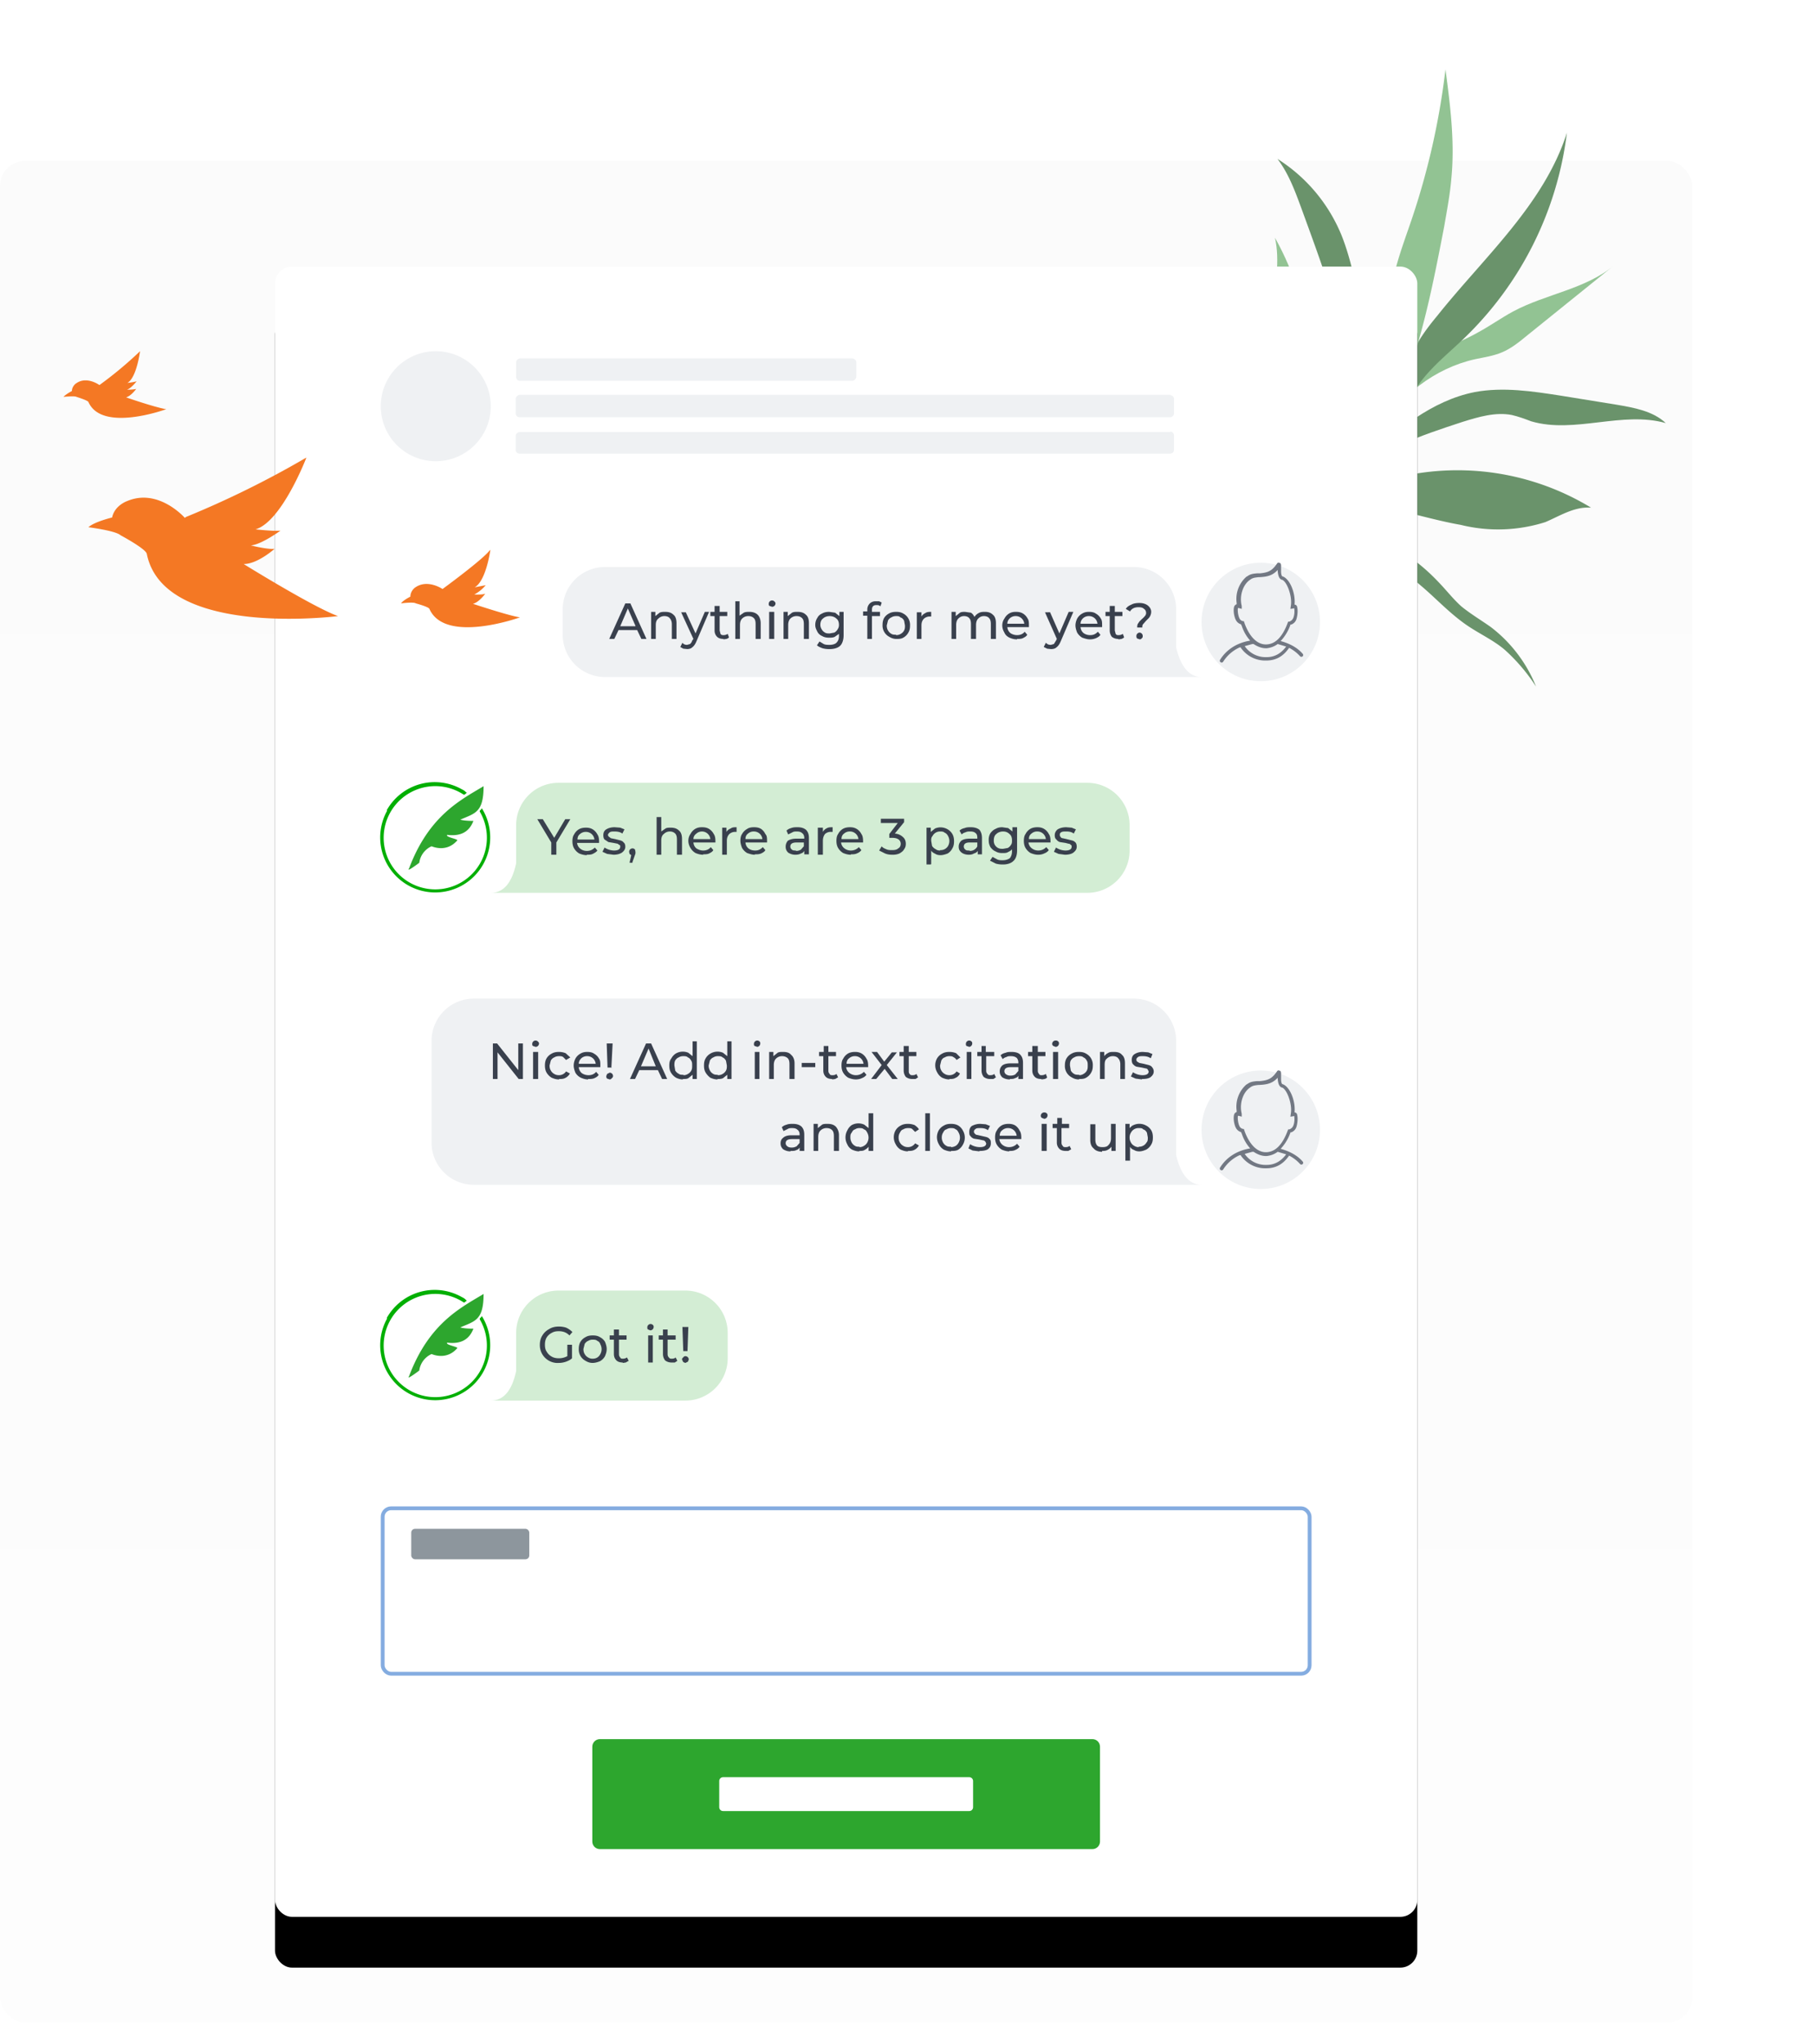
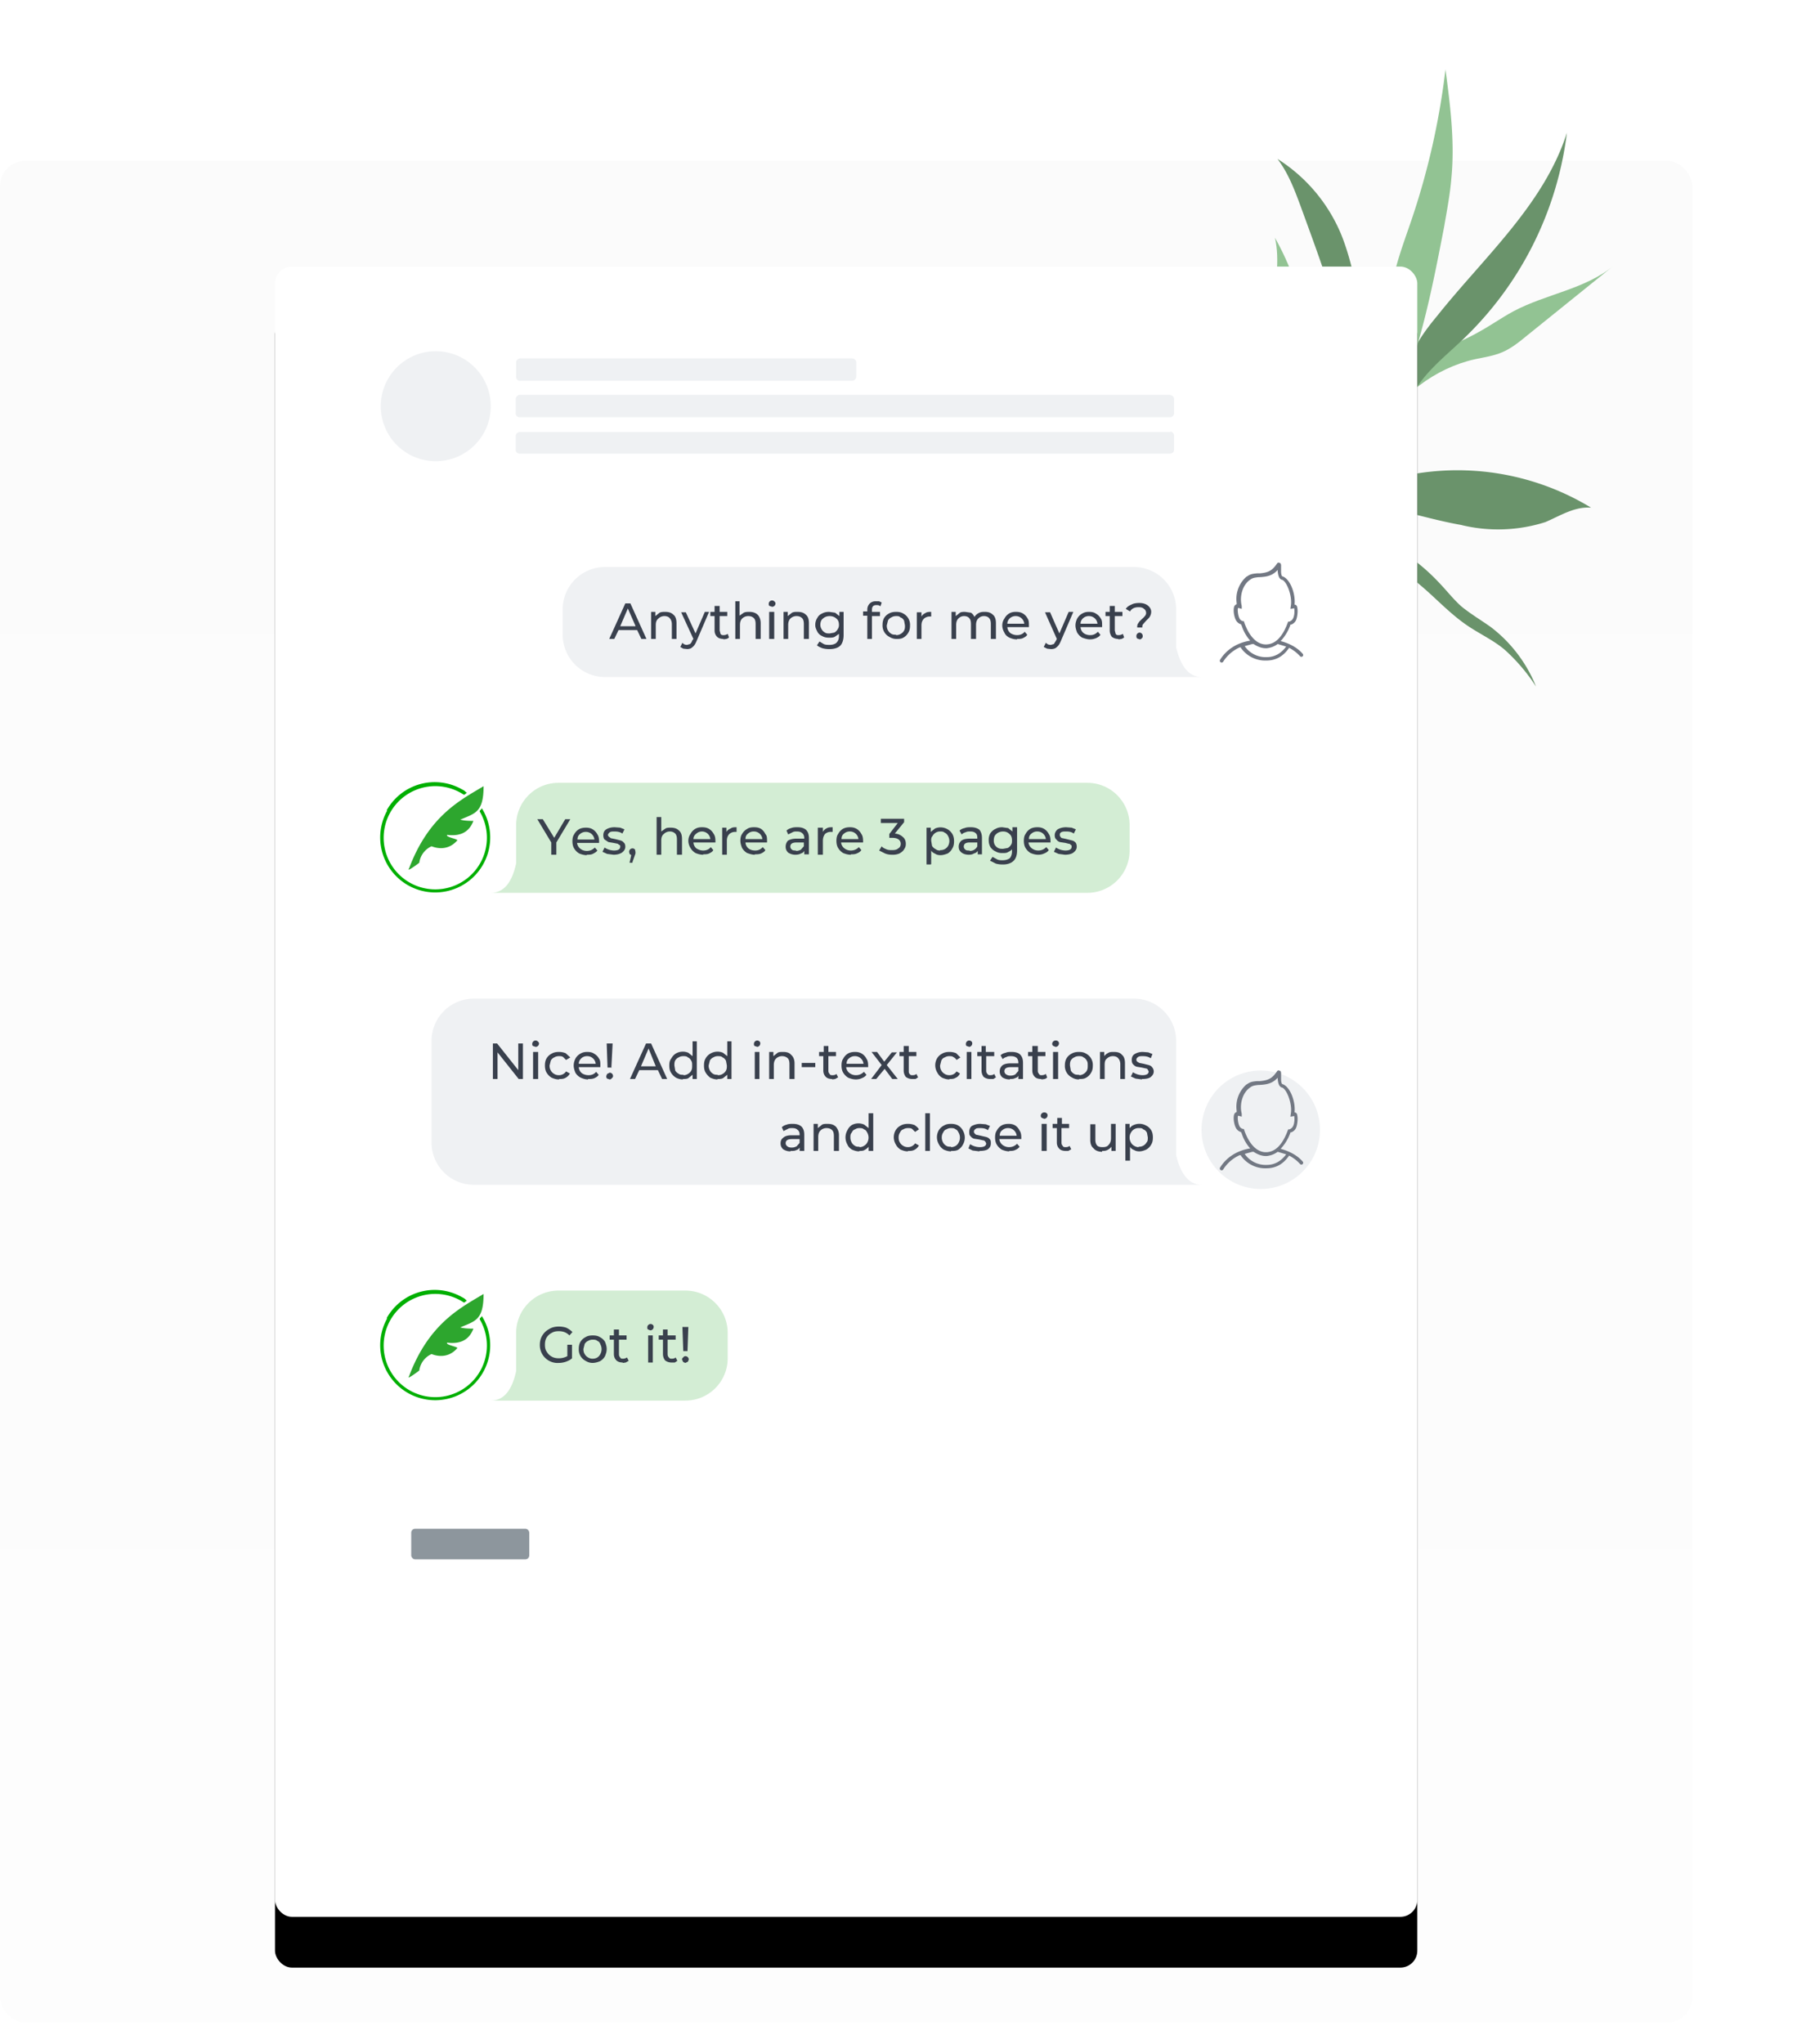
<svg xmlns="http://www.w3.org/2000/svg" xmlns:xlink="http://www.w3.org/1999/xlink" width="429px" height="483px" viewBox="0 0 429 483" version="1.1">
  <defs>
    <rect id="path-2" x="0" y="0" width="400" height="440" rx="6" />
    <rect id="path-4" x="0" y="0" width="270" height="390" rx="4" />
    <linearGradient x1="50%" y1="0%" x2="50%" y2="100%" id="linearGradient-1">
      <stop stop-color="#FBFBFB" offset="0%" />
      <stop stop-color="#FDFDFD" offset="100%" />
    </linearGradient>
    <filter x="-12.2%" y="-5.4%" width="124.4%" height="116.9%" filterUnits="objectBoundingBox" id="filter-5">
      <feOffset dx="0" dy="12" in="SourceAlpha" result="shadowOffsetOuter1" />
      <feGaussianBlur stdDeviation="9" in="shadowOffsetOuter1" result="shadowBlurOuter1" />
      <feColorMatrix values="0 0 0 0 0.647   0 0 0 0 0.659   0 0 0 0 0.695  0 0 0 0.116 0" type="matrix" in="shadowBlurOuter1" />
    </filter>
  </defs>
  <g id="Page-1" stroke="none" stroke-width="1" fill="none" fill-rule="evenodd">
    <g id="How-it-Works" transform="translate(-227 -932)">
      <g id="Widget-Desk" transform="translate(227 932)">
        <g id="Bg" transform="translate(0 38)">
          <mask id="mask-3" fill="white">
            <use xlink:href="#path-2" />
          </mask>
          <use fill="url(#linearGradient-1)" xlink:href="#path-2" />
        </g>
        <g id="Plant" transform="scale(-1 1) rotate(-35 -101.9 714.3)">
          <path d="M65.4 106.1c-2-3.2-5.5-5.3-9-7-6.2-3-12.9-5-19.1-7.9a36.9 36.9 0 01-16-12c-2-3.2-3.5-7-6.9-9a60.8 60.8 0 0150.2 33l.8 3" id="Fill-374" fill="#6A936B" />
          <path d="M67.2 115.8c-.2-5.1.8-10.3 3-15 2.2-4.3 5.4-8.2 8.7-11.9 9.6-11 20-21.7 33.3-28.1-4.2 3.8-6.4 9.2-9.5 13.9-9.6 14.1-28.6 21-35.5 36.6v4.5" id="Fill-375" fill="#92C393" />
          <path d="M65.8 111.4c-1.7-1.4-4-1.9-6.2-2.3a90.2 90.2 0 00-25-.5c-4 .5-7.8 1.2-11.8 1.2-3.6 0-7.2-.7-10.8-.4a43 43 0 00-11.2 2.9c5-3.3 11-5.2 17-5.4 2.8 0 5.6.2 8.3 0 2.6-.3 5.1-1.1 7.7-1.6a47 47 0 0131.4 4.4l.6 1.7" id="Fill-376" fill="#6A936B" />
-           <path d="M65.4 98.6C63.8 88.2 57.2 79.4 50.9 71c-2.4-3.1-5-6.4-8.6-8-1.5-.6-3-1-4.6-1.4-10.1-3.4-16.2-14.4-26.3-17.9 4.1-.6 8.2 1.3 12 3.1l12 5.8c6.1 3 12.4 6.1 17.2 11 7.2 7.5 9.9 18 12.4 28.1l.4 6.9" id="Fill-377" fill="#6A936B" />
          <path d="M65.5 95.1l3.6-12c.7-2.5 1.5-5 2.8-7.1a27 27 0 015.4-5.8l13-11.4c3-2.7 6.1-5.4 9.5-7.6a38.6 38.6 0 0122.6-6c-4.1 1.3-7.7 3.8-11.3 6.3-10 7-20.2 14-29.2 22.4-6.5 6.1-12.4 13-17.5 20.4l1.1.8" id="Fill-378" fill="#6A936B" />
          <path d="M65.8 84.5c1-9.9-2.3-20.2-8.8-27.3-1.5-1.6-3.1-3.1-4.3-5-1.2-1.9-1.9-4.2-2.5-6.4l-7.4-25.6c2.3 8.5 9.3 14.7 13.3 22.6 1.4 2.8 2.5 5.9 3.9 8.7 1.5 3.2 3.5 6 4.8 9.3 3 7.6 2 16.2 1 24.4v-.7" id="Fill-379" fill="#92C393" />
          <path d="M62 54.9a81.2 81.2 0 017.9-54c-5.3 17-.8 35.3.3 53.1.3 3.6.4 7.2-.3 10.7-1.5 7.8-6.9 15.4-5 23.2l-1-13.3c1.6-6.5-.6-13.2-1.9-19.7z" id="Fill-380" fill="#6A936B" />
          <path d="M66.3 75.8c3-14 8.8-27 14.6-40 1.7-3.6 3.3-7.2 5.3-10.6 4.2-7.4 10-13.8 15.8-20.1a174.5 174.5 0 00-13.9 34c-2 6.9-3.7 14-7.8 20-5 7-13.5 12.4-14.3 21l.3-4.3" id="Fill-381" fill="#92C393" />
        </g>
        <g id="Chat" transform="translate(65 63)">
          <g id="Bg">
            <use fill="black" fill-opacity="1" filter="url(#filter-5)" xlink:href="#path-4" />
            <use fill="#FFFFFF" fill-rule="evenodd" xlink:href="#path-4" />
          </g>
-           <path d="M193.2 348c1 0 1.8.8 1.8 1.8v22.4c0 1-.8 1.8-1.8 1.8H76.8c-1 0-1.8-.8-1.8-1.8v-22.4c0-1 .8-1.8 1.8-1.8h116.4zm-29.1 9h-58.2c-.5 0-.9.4-.9.9v6.2c0 .5.4.9.9.9h58.2c.5 0 .9-.4.9-.9v-6.2c0-.5-.4-.9-.9-.9z" id="Button" fill="#2DA62E" />
          <g id="Field" transform="translate(25 293)">
-             <rect id="Bg" stroke="#84ACE0" stroke-width="0.9" fill="#FFFFFF" x="0.45" y="0.45" width="219.1" height="39.1" rx="2" />
            <rect id="1" fill="#8D969D" x="7.2" y="5.3" width="27.9" height="7.2" rx="0.9" />
          </g>
          <g transform="translate(24 20)">
            <g id="5" transform="translate(0 221)">
              <g id="icon">
                <path d="M2.5 7.6A13 13 0 1025 7.2l-.2-.2v.2l-.4.4v.2a12.2 12.2 0 11-3.8-4h.2l.6-.5h-.2c-.3-.4-.7-.6-1.1-.8a13 13 0 00-17.7 5z" id="Combined-Shape" fill="#00AF01" fill-rule="nonzero" />
                <path d="M10.1 19.9c-2 1.5-2.9 2-2.4 1.3C12.4 8.7 20 5 25.3 1.8c0 6.2-2 6.4-5.5 7.9.6.2 1.7.3 3.1.3-1 2.6-3 3.7-6.2 3.3-.5.6 3 1 2.3 1.4-2.6 2.9-5.9 1.3-6 1.3a5 5 0 00-2.9 3.9z" id="Path-7" fill="#2DA62E" />
              </g>
              <g id="txt" transform="translate(27 1)">
                <path d="M0 26c3 0 5-2.3 6-7v.3V10A10 10 0 0116 0h30a10 10 0 0110 10v6a10 10 0 01-10 10z" id="Combined-Shape" fill="#27A82A" opacity="0.2" />
                <path d="M16 17.1c.7 0 1.2-.1 1.8-.3.5-.2 1-.4 1.4-.8v-3.2h-1.1v2.7c-.6.3-1.2.5-2 .5-.6 0-1.2-.1-1.7-.4a3 3 0 01-1.2-1.2c-.3-.4-.4-1-.4-1.6 0-.6.1-1.2.4-1.7a3 3 0 011.2-1.1c.5-.3 1-.4 1.7-.4 1 0 1.8.3 2.5 1l.7-.8c-.4-.4-.8-.7-1.4-1-.5-.2-1.2-.3-1.8-.3-.9 0-1.7.2-2.3.6a4 4 0 00-1.6 1.5c-.4.6-.6 1.4-.6 2.2a4.2 4.2 0 004.5 4.3zm8 0c.7 0 1.3-.2 1.8-.4a3 3 0 001.2-1.2c.2-.5.4-1 .4-1.7 0-.6-.2-1.2-.4-1.7a3 3 0 00-1.2-1.1c-.5-.3-1-.4-1.7-.4s-1.2.1-1.7.4a3 3 0 00-1.2 1.1c-.3.5-.4 1.1-.4 1.7a3 3 0 001.6 2.8c.5.3 1 .5 1.7.5zm0-1c-.3 0-.7-.1-1-.3a2 2 0 01-.8-.8c-.2-.3-.3-.7-.3-1.2l.3-1.2c.2-.3.5-.6.8-.7.3-.2.7-.3 1-.3.5 0 .9 0 1.2.3.3.1.6.4.7.8a2.4 2.4 0 010 2.3 2 2 0 01-.7.8c-.3.2-.7.3-1.1.3zm7.2 1l.7-.1.7-.4-.4-.8c-.3.2-.6.3-1 .3-.2 0-.5 0-.6-.3-.2-.2-.3-.4-.3-.8v-3.4h1.8v-1h-1.8V9.2h-1.2v1.4h-1v1h1V15c0 .6.2 1.1.6 1.5.3.3.8.5 1.5.5zm6.5-7.7a.8.8 0 00.8-.8c0-.2 0-.3-.2-.5a.8.8 0 00-.6-.2.8.8 0 00-.7.8c0 .2 0 .4.2.5l.5.2zm.6 7.6v-6.4h-1.1V17h1.1zm4.4 0h.8l.6-.4-.4-.8c-.2.2-.5.3-.9.3-.3 0-.5 0-.7-.3-.2-.2-.3-.4-.3-.8v-3.4h1.9v-1h-1.9V9.2h-1.1v1.4h-1v1h1V15c0 .6.2 1.1.5 1.5.4.3.9.5 1.5.5zm3.8-2.7l.2-5.7h-1.4l.2 5.7h1zm-.5 2.8l.6-.3.2-.5a.8.8 0 00-.8-.8c-.2 0-.4.1-.5.3-.2.1-.3.3-.3.5l.3.6.5.2z" id="Gotit!" fill="#39404D" fill-rule="nonzero" />
              </g>
            </g>
            <g id="4" transform="translate(13 153)">
              <g id="ava" transform="translate(182 16)">
                <circle id="Combined-Shape" fill="#EFF1F3" cx="14" cy="14.992" r="14" />
                <path d="M18.2 1c.1 0 .4 0 .5.2l.1.3V3c0 .8.2 1.2.3 1.2 1.7.5 3.1 3.8 2.9 6.5v.2c.3 0 .5.2.6.5v.1c.2.7.1 2-.2 2.9a2 2 0 01-1.2 1.2H21v.1a11 11 0 01-2.3 3.8c2.2.6 4 1.6 5.2 3a.4.4 0 01-.6.6 9 9 0 00-2.6-2c-1.3 1.9-3 3-5.4 3a7 7 0 01-6-3V21L9 21a9 9 0 00-3.9 3.4.4.4 0 01-.7-.5c1.5-2.4 4-4 7.1-4.5-.8-.9-1.5-2-2-3.5l-.2-.4h-.1a2 2 0 01-1.1-1l-.1-.2c-.4-1-.5-2.2-.3-2.9.1-.3.3-.5.6-.6v-.3a7 7 0 012.3-6.2l.2-.1c.7-.5 1.2-.6 2.3-.7h.7c2-.2 2.9-.6 4.1-2.4l.3-.2zm-5.9 19.2H12l-1.8.5a6 6 0 005.2 2.6c2 0 3.5-1 4.6-2.5l-2-.6c-.8.6-1.7.9-2.6 1h-.2c-1 0-2-.4-2.9-1zM18 2.6v.1c-1.2 1.3-2.4 1.6-4.3 1.7h-.2c-1 .1-1.5.2-2 .6-1.7 1.1-2.6 3.8-2 6.2v.7l-.7-.2h-.2c-.1.5 0 1.6.3 2.3.2.5.5.7.9.8h.2l.2.6c1.2 3.2 3 4.9 5 4.9 2.3 0 4-1.9 5.2-5.2l.1-.2h.3c.4-.2.7-.4.9-.9.3-.7.3-1.8.2-2.2 0-.1 0-.1-.2 0l-.7.1.1-.7C21.5 9 20.2 5.4 19 5h-.1c-.6-.3-.8-1-.9-2v-.3z" id="Combined-Shape" fill="#727883" fill-rule="nonzero" />
              </g>
              <g id="txt">
                <path d="M10 44A10 10 0 010 34V10A10 10 0 0110 0h156a10 10 0 0110 10v27c1.1 4.7 3.2 7 6 7H10z" id="Combined-Shape" fill="#EFF1F3" />
                <path d="M15.6 19v-6.3l5 6.3h1v-8.4h-1.1v6.3l-5-6.3h-1V19h1.1zm9-7.6a.8.8 0 00.8-.8c0-.2-.1-.3-.3-.5a.8.8 0 00-.5-.2.8.8 0 00-.8.8c0 .2 0 .4.2.5l.6.2zm.6 7.6v-6.4H24V19h1.2zm5 0c.5 0 1 0 1.5-.3.4-.2.8-.6 1-1l-.9-.5a2 2 0 01-1.7.9c-.4 0-.8-.1-1.1-.3a2 2 0 01-.8-.8c-.2-.3-.3-.7-.3-1.2l.3-1.2c.2-.3.5-.6.8-.7.3-.2.7-.3 1.1-.3.4 0 .7 0 1 .2l.7.7 1-.6-1.1-1c-.5-.2-1-.3-1.6-.3-.6 0-1.2.1-1.7.4a3 3 0 00-1.2 1.1c-.3.5-.4 1.1-.4 1.7 0 .6.1 1.2.4 1.7.3.5.7.9 1.2 1.2.5.2 1 .4 1.7.4zm6.8 0c.6 0 1 0 1.5-.2.4-.2.8-.4 1-.8l-.6-.7c-.4.5-1 .8-1.8.8-.6 0-1.2-.2-1.6-.5a2 2 0 01-.7-1.4h5.1v-.3c0-.7 0-1.3-.3-1.7a3 3 0 00-1.2-1.2c-.4-.3-1-.4-1.6-.4-.6 0-1.1.1-1.6.4a3 3 0 00-1.2 1.2c-.2.4-.4 1-.4 1.6 0 .6.2 1.2.4 1.7.3.5.7.9 1.3 1.2.5.2 1 .4 1.7.4zm1.9-3.6h-4.1c0-.6.3-1 .6-1.3a2 2 0 011.4-.5 2 2 0 012 1.8zm3.6 1l.3-5.8h-1.4l.2 5.7h1zm-.4 2.7c.2 0 .4-.1.5-.3.2-.1.3-.3.3-.5a.8.8 0 00-.8-.8l-.6.3-.2.5c0 .2 0 .4.2.6l.6.2zm6-.1l1-2.1h4.4l1 2.1h1.2l-3.8-8.4h-1.2L46.9 19h1.2zm5-3h-3.6l1.8-4.2L53 16zm6.3 3c.5 0 1 0 1.3-.2l1-.8v1h1v-8.9h-1v3.5l-1-.8a3.3 3.3 0 00-3 .2 3 3 0 00-1 1.1c-.4.5-.5 1-.5 1.7s.1 1.2.4 1.7c.3.5.7.9 1.2 1.2.4.2 1 .4 1.6.4zm.1-1c-.4 0-.8 0-1-.2a2 2 0 01-.9-.8l-.2-1.2c0-.4 0-.8.2-1.2.2-.3.5-.6.8-.7.3-.2.7-.3 1.1-.3.4 0 .8 0 1.1.3.3.1.6.4.8.8.2.3.2.7.2 1.1 0 .5 0 .8-.2 1.2a2 2 0 01-.8.8c-.3.2-.7.3-1 .3zm8.1 1c.5 0 .9 0 1.3-.2l1-.8v1h1v-8.9h-1v3.5l-1-.8a3.3 3.3 0 00-3 .2 3 3 0 00-1.1 1.1c-.3.5-.4 1-.4 1.7s.1 1.2.4 1.7c.3.5.7.9 1.1 1.2.5.2 1 .4 1.7.4zm0-1c-.3 0-.7 0-1-.2a2 2 0 01-.8-.8c-.2-.4-.3-.7-.3-1.2l.3-1.2c.2-.3.5-.6.8-.7.3-.2.7-.3 1-.3.5 0 .9 0 1.2.3.3.1.6.4.8.8l.2 1.1c0 .5 0 .8-.2 1.2a2 2 0 01-.8.8c-.3.2-.7.3-1.1.3zm9.4-6.6a.8.8 0 00.7-.8c0-.2 0-.3-.2-.5a.8.8 0 00-.5-.2.8.8 0 00-.8.8c0 .2 0 .4.2.5l.6.2zm.5 7.6v-6.4h-1.1V19h1.1zm3.4 0v-3.3c0-.7.2-1.2.5-1.5a2 2 0 011.5-.6c.5 0 1 .2 1.3.5.3.3.4.8.4 1.4V19h1.2v-3.7c0-.9-.3-1.6-.8-2-.4-.5-1-.7-1.9-.7-.5 0-1 0-1.3.2l-1 .8v-1h-1V19h1zm9.8-2.8v-1h-3.2v1h3.2zm4 2.9l.7-.1.7-.4-.4-.8c-.2.2-.5.3-.9.3-.3 0-.6 0-.7-.3-.2-.2-.3-.4-.3-.8v-3.4h1.8v-1h-1.8v-1.4h-1.1v1.4h-1.1v1h1V17c0 .6.2 1.1.6 1.5.3.3.8.5 1.5.5zm5.6 0c.5 0 1-.1 1.4-.3.5-.2.8-.4 1.1-.8l-.6-.7c-.5.5-1.1.8-1.9.8-.6 0-1.1-.2-1.5-.5a2 2 0 01-.8-1.4h5.2v-.3c0-.7-.1-1.3-.4-1.7a3 3 0 00-1.1-1.2c-.5-.3-1-.4-1.6-.4-.6 0-1.2.1-1.7.4a3 3 0 00-1.1 1.2c-.3.4-.4 1-.4 1.6 0 .6.1 1.2.4 1.7.3.5.7.9 1.2 1.2.5.2 1.1.4 1.8.4zm1.8-3.7h-4c0-.6.2-1 .6-1.3a2 2 0 011.4-.5 2 2 0 012 1.8zm3 3.6l2-2.4 1.8 2.4h1.3l-2.6-3.3 2.4-3h-1.2l-1.8 2.2-1.7-2.3H104l2.4 3.1-2.5 3.3h1.3zm8.5 0h.8l.6-.4-.4-.8c-.2.2-.5.3-.9.3-.3 0-.5 0-.7-.3-.2-.2-.2-.4-.2-.8v-3.4h1.8v-1h-1.8v-1.4h-1.2v1.4h-1v1h1V17c0 .6.2 1.1.5 1.5.4.3.9.5 1.5.5zm8.8 0c.6 0 1 0 1.5-.3.5-.2.8-.6 1-1l-.8-.5a2 2 0 01-1.7.9c-.4 0-.8-.1-1.1-.3a2 2 0 01-.8-.8c-.2-.3-.3-.7-.3-1.2l.3-1.2c.2-.3.4-.6.8-.7.3-.2.7-.3 1-.3.4 0 .8 0 1 .2.4.2.6.4.8.7l.9-.6-1-1c-.5-.2-1-.3-1.6-.3-.6 0-1.2.1-1.7.4a3 3 0 00-1.2 1.1 3.3 3.3 0 000 3.3c.3.6.7 1 1.2 1.3.5.2 1 .4 1.7.4zm4.7-7.6a.8.8 0 00.7-.8c0-.2 0-.3-.2-.5a.8.8 0 00-.5-.2.8.8 0 00-.8.8c0 .2 0 .4.2.5l.6.2zm.5 7.6v-6.4h-1.1V19h1.1zm4.4 0h.8l.6-.4-.4-.8c-.2.2-.5.3-.9.3-.3 0-.5 0-.7-.3-.2-.2-.3-.4-.3-.8v-3.4h1.9v-1H131v-1.4H130v1.4h-1v1h1V17c0 .6.2 1.1.5 1.5.4.3.9.5 1.5.5zm4.7 0c.4 0 .9 0 1.2-.2.4-.1.7-.3.8-.6v.8h1.1v-3.8c0-.9-.2-1.5-.7-2-.4-.4-1.1-.6-2-.6-.5 0-1 0-1.4.2-.5.1-.9.3-1.2.6l.5.9c.2-.2.5-.4.9-.5.3-.2.7-.2 1-.2.6 0 1 .1 1.4.4.2.2.4.6.4 1.1v.2h-1.8c-1 0-1.6.2-2 .5-.4.4-.6.8-.6 1.4 0 .6.2 1 .6 1.4.5.3 1 .5 1.8.5zm.1-.8c-.4 0-.7-.1-1-.3a.9.9 0 01-.4-.7c0-.7.5-1 1.5-1h1.8v.9l-.7.8c-.3.2-.7.3-1.2.3zm7.4.9l.7-.1c.3-.1.5-.2.6-.4l-.3-.8c-.3.2-.6.3-1 .3-.2 0-.5 0-.6-.3-.2-.2-.3-.4-.3-.8v-3.4h1.8v-1h-1.8v-1.4H142v1.4h-1v1h1V17c0 .6.2 1.1.6 1.5.3.3.8.5 1.5.5zm3.3-7.7a.8.8 0 00.8-.8c0-.2 0-.3-.2-.5a.8.8 0 00-.6-.2.8.8 0 00-.8.8c0 .2.1.4.3.5l.5.2zm.6 7.6v-6.4h-1.2V19h1.2zm5 0c.5 0 1.1 0 1.6-.3a3 3 0 001.2-1.2c.3-.5.4-1 .4-1.7a3 3 0 00-1.6-2.8c-.5-.3-1-.4-1.7-.4-.6 0-1.2.1-1.7.4a3 3 0 00-1.2 1.1c-.3.5-.4 1.1-.4 1.7a3 3 0 001.6 2.8c.5.3 1 .5 1.7.5zm0-1c-.5 0-.9 0-1.2-.2a2 2 0 01-.8-.8l-.2-1.2c0-.4 0-.8.2-1.2.2-.3.5-.6.8-.7.3-.2.7-.3 1.1-.3.4 0 .8 0 1.1.3.3.1.6.4.8.8.2.3.2.7.2 1.1 0 .5 0 .8-.2 1.2a2 2 0 01-.8.8c-.3.2-.7.3-1 .3zm6 1v-3.3c0-.7.1-1.2.5-1.5a2 2 0 011.5-.6c.5 0 1 .2 1.2.5.3.3.5.8.5 1.4V19h1.1v-3.7c0-.9-.2-1.6-.7-2-.4-.5-1-.7-1.9-.7-.5 0-1 0-1.3.2-.4.2-.8.5-1 .8v-1h-1V19h1zm8.8 0c.9 0 1.5-.1 2-.4.5-.4.8-.8.8-1.4 0-.4-.2-.8-.4-1-.2-.3-.5-.4-.8-.5l-1.2-.3-1-.2-.5-.3a.6.6 0 01-.2-.5c0-.2.1-.4.4-.6.3-.2.6-.2 1.1-.2.7 0 1.3.1 1.9.5l.4-1-1-.4-1.3-.1c-.8 0-1.4.2-1.9.5s-.7.8-.7 1.4c0 .4.1.8.3 1 .3.3.5.5.9.6l1.2.2.9.2c.2 0 .4.1.5.3l.2.4c0 .6-.5.9-1.5.9a4.2 4.2 0 01-2.2-.7l-.5 1 1.1.5 1.5.2zm-83 17c.5 0 1 0 1.3-.2.4-.1.6-.3.8-.6v.8h1.1v-3.8c0-.9-.2-1.5-.7-2-.5-.4-1.1-.6-2-.6-.5 0-1 0-1.5.2-.4.1-.8.3-1.1.6l.4.9 1-.5c.3-.2.7-.2 1-.2.6 0 1 .1 1.3.4.3.2.5.6.5 1.1v.2H85c-.8 0-1.5.2-1.9.6-.4.3-.6.7-.6 1.3 0 .6.2 1 .6 1.4.5.3 1 .5 1.7.5zm.2-.8c-.4 0-.8-.1-1-.3a.9.9 0 01-.4-.7c0-.7.5-1 1.5-1H87v.9l-.7.8c-.4.2-.7.3-1.2.3zm6.3.8v-3.3c0-.7.2-1.2.5-1.5a2 2 0 011.5-.6c.6 0 1 .2 1.3.5.3.3.4.8.4 1.4V36h1.2v-3.7c0-.9-.3-1.5-.7-2-.5-.5-1.1-.7-2-.7-.5 0-1 0-1.3.2l-1 .8v-1h-1V36h1.1zm9.7 0c.4 0 .9 0 1.2-.2.4-.2.8-.5 1-.8v1h1.1v-8.9h-1.1v3.5l-1-.8a3.3 3.3 0 00-3 .1 3 3 0 00-1 1.2 3.4 3.4 0 000 3.4c.2.5.6.9 1.1 1.2.5.2 1 .4 1.7.4zm0-1c-.4 0-.7 0-1-.2a2 2 0 01-.8-.8c-.2-.4-.3-.7-.3-1.2 0-.4 0-.8.3-1.1.2-.4.4-.7.8-.8.3-.2.6-.3 1-.3s.8 0 1.1.3c.4.1.6.4.8.8a2.4 2.4 0 010 2.3 2 2 0 01-.8.8c-.3.2-.7.3-1 .3zm11.5 1c.6 0 1.1 0 1.6-.3.4-.2.8-.6 1-1l-.9-.5a2 2 0 01-1.7.9c-.4 0-.8-.1-1.1-.3a2 2 0 01-.8-.8c-.2-.3-.3-.7-.3-1.2 0-.4.1-.8.3-1.1.2-.4.4-.7.8-.8.3-.2.7-.3 1.1-.3.4 0 .7 0 1 .2l.7.7.9-.6c-.2-.4-.6-.7-1-1-.5-.2-1-.3-1.6-.3-.6 0-1.2.1-1.7.4a3 3 0 00-1.2 1.1 3.3 3.3 0 000 3.3c.3.6.7 1 1.2 1.3.5.2 1 .4 1.7.4zm5.2 0v-8.9h-1.1V36h1.1zm5 0c.6 0 1.2 0 1.7-.3a3 3 0 001.1-1.2 3.3 3.3 0 000-3.3 3 3 0 00-1.1-1.2c-.5-.3-1.1-.4-1.7-.4-.7 0-1.2.1-1.7.4a3 3 0 00-1.2 1.1 3.3 3.3 0 000 3.3c.3.6.7 1 1.2 1.3.5.2 1 .4 1.7.4zm0-1c-.4 0-.8 0-1.1-.2a2 2 0 01-.8-.8c-.2-.4-.3-.7-.3-1.2 0-.4.1-.8.3-1.1.2-.4.4-.7.8-.8.3-.2.7-.3 1-.3.5 0 .8 0 1.2.3.3.1.5.4.7.8a2.4 2.4 0 010 2.3 2 2 0 01-.7.8c-.4.2-.7.3-1.1.3zm6.7 1c.8 0 1.5-.1 2-.4.5-.4.7-.8.7-1.4 0-.4 0-.8-.3-1-.2-.3-.5-.4-.8-.5l-1.3-.3-.9-.2c-.2 0-.3-.1-.5-.3a.6.6 0 01-.2-.5c0-.2.1-.4.4-.6.2-.2.6-.2 1.1-.2.7 0 1.3.1 1.8.5l.5-1-1-.4-1.3-.1c-.8 0-1.4.2-2 .5-.4.3-.6.8-.6 1.4 0 .4 0 .8.3 1 .2.3.5.5.8.6l1.3.2.9.2c.2 0 .3.1.5.3l.2.4c0 .6-.5.9-1.5.9a4.2 4.2 0 01-2.3-.7l-.4 1 1 .5 1.6.2zm7 0c.5 0 1 0 1.4-.2.5-.2.8-.4 1.1-.8l-.6-.7c-.5.5-1.1.8-1.9.8-.6 0-1.1-.2-1.5-.5a2 2 0 01-.8-1.4h5.2v-.3c0-.7-.1-1.3-.4-1.7A3 3 0 00138 30c-.5-.3-1-.4-1.6-.4-.6 0-1.2.1-1.7.4a3 3 0 00-1.1 1.2c-.3.4-.4 1-.4 1.6 0 .6.1 1.2.4 1.7.3.5.7.9 1.2 1.2.5.2 1.1.4 1.8.4zm1.8-3.6h-4c0-.6.2-1 .6-1.3a2 2 0 011.4-.5 2 2 0 012 1.8zm6.5-4a.8.8 0 00.8-.8c0-.2 0-.3-.2-.5a.8.8 0 00-.6-.2.8.8 0 00-.8.8c0 .2.1.4.3.5l.5.2zm.6 7.6v-6.4h-1.2V36h1.2zm4.4 0h.7l.7-.4-.4-.8c-.2.2-.5.3-.9.3-.3 0-.6 0-.7-.3-.2-.2-.3-.4-.3-.8v-3.4h1.8v-1H149v-1.4h-1.1v1.4h-1.1v1h1V34c0 .6.2 1.1.6 1.5.3.3.8.5 1.5.5zm8.7 0c.4 0 .8 0 1.2-.2.4-.2.7-.4 1-.8v1h1v-6.4h-1.1V33c0 .7-.2 1.2-.6 1.6-.3.4-.8.5-1.4.5-.6 0-1-.1-1.3-.4-.3-.4-.4-.8-.4-1.4v-3.6h-1.2v3.7c0 1 .3 1.6.8 2 .4.5 1.1.8 2 .8zm6.6 2.3V35c.2.4.5.6 1 .8.3.2.7.3 1.2.3.6 0 1.1-.2 1.6-.4a3 3 0 001.2-1.2c.3-.5.4-1 .4-1.7 0-.6-.1-1.2-.4-1.7a3 3 0 00-1.2-1.1 3.3 3.3 0 00-3-.1c-.3.1-.6.4-.9.7v-1h-1v8.7h1zm2-3.2c-.3 0-.7-.1-1-.3a2 2 0 01-.8-.8c-.2-.4-.3-.7-.3-1.2 0-.4.1-.8.3-1.1a2 2 0 011.9-1.1c.4 0 .8 0 1 .3.4.1.7.4.9.8l.2 1.1c0 .5 0 .9-.3 1.2a2 2 0 01-1.8 1z" id="Nice!Addin-textcitationsandcloseitup" fill="#39404D" fill-rule="nonzero" />
              </g>
            </g>
            <g id="3" transform="translate(0 101)">
              <g id="icon">
                <path d="M2.5 7.6A13 13 0 1025 7.2l-.2-.2v.2l-.4.4v.2a12.2 12.2 0 11-3.8-4h.2l.6-.5h-.2c-.3-.4-.7-.6-1.1-.8a13 13 0 00-17.7 5z" id="Combined-Shape" fill="#00AF01" fill-rule="nonzero" />
                <path d="M10.1 19.9c-2 1.5-2.9 2-2.4 1.3C12.4 8.7 20 5 25.3 1.8c0 6.2-2 6.4-5.5 7.9.6.2 1.7.3 3.1.3-1 2.6-3 3.7-6.2 3.3-.5.6 3 1 2.3 1.4-2.6 2.9-5.9 1.3-6 1.3a5 5 0 00-2.9 3.9z" id="Path-7" fill="#2DA62E" />
              </g>
              <g id="txt" transform="translate(27 1)">
                <path d="M0 26c3 0 5-2.3 6-7v.3V10A10 10 0 0116 0h125a10 10 0 0110 10v6a10 10 0 01-10 10z" id="Combined-Shape" fill="#27A82A" opacity="0.2" />
                <path d="M15.5 17v-2.9l3.3-5.5h-1.2L15 13l-2.7-4.4H11l3.3 5.5V17h1.2zm7.2 0c.5 0 1 0 1.4-.2.4-.2.8-.4 1.1-.8l-.6-.7c-.5.5-1.1.8-1.9.8-.6 0-1.1-.2-1.5-.5a2 2 0 01-.8-1.4h5.2v-.3c0-.7-.1-1.3-.4-1.7a3 3 0 00-1.1-1.2c-.5-.3-1-.4-1.6-.4-.6 0-1.2.1-1.7.4a3 3 0 00-1.1 1.2c-.3.4-.4 1-.4 1.6 0 .6.1 1.2.4 1.7.3.5.7.9 1.2 1.2.5.2 1.1.4 1.8.4zm1.8-3.6h-4c0-.6.2-1 .6-1.3a2 2 0 011.4-.5 2 2 0 012 1.8zM29 17c.9 0 1.5-.2 2-.5.5-.4.8-.8.8-1.4 0-.4-.1-.8-.4-1-.2-.3-.5-.4-.8-.5l-1.2-.3-1-.2-.4-.3a.6.6 0 01-.3-.5c0-.2.2-.4.4-.6.3-.2.7-.2 1.1-.2.7 0 1.4.1 1.9.5l.5-1-1-.4-1.3-.1c-.9 0-1.5.2-2 .5s-.7.8-.7 1.4c0 .4.1.8.3 1l.9.6 1.2.2 1 .2.4.3c.2 0 .2.2.2.4 0 .6-.5.9-1.5.9a4.2 4.2 0 01-2.2-.7l-.5 1 1.1.5 1.5.2zm4.5 1.7l.6-1.7V17l.1-.3v-.4l-.1-.5a.7.7 0 00-.6-.3.8.8 0 00-.8.8l.1.5.4.3-.4 1.8h.7zm6.8-1.8v-3.3c0-.7.2-1.2.6-1.5a2 2 0 011.4-.6c.6 0 1 .2 1.3.5.3.3.4.8.4 1.4V17h1.2v-3.7c0-.9-.2-1.6-.7-2-.5-.5-1.1-.7-2-.7-.4 0-.9 0-1.2.2l-1 .7V8.1h-1.1V17h1.1zm9.9 0c.5 0 1 0 1.4-.2.4-.2.8-.4 1-.8l-.6-.7c-.4.5-1 .8-1.8.8-.6 0-1.1-.2-1.6-.5a2 2 0 01-.7-1.4h5.2v-.3c0-.7-.1-1.3-.4-1.7a3 3 0 00-1.1-1.2c-.5-.3-1-.4-1.7-.4-.6 0-1.1.1-1.6.4a3 3 0 00-1.1 1.2c-.3.4-.5 1-.5 1.6 0 .6.2 1.2.5 1.7s.7.9 1.2 1.2c.5.2 1.1.4 1.8.4zm1.8-3.6h-4.1c0-.6.3-1 .7-1.3a2 2 0 011.3-.5 2 2 0 012 1.8zm3.8 3.6v-3.2c0-.7.2-1.2.6-1.6a2 2 0 011.4-.5h.3v-1.1c-.6 0-1 0-1.4.3a2 2 0 00-1 .8v-1h-1V17h1.1zm6.6 0c.6 0 1 0 1.5-.2.4-.2.8-.4 1-.8l-.6-.7c-.5.5-1 .8-1.8.8-.7 0-1.2-.2-1.6-.5a2 2 0 01-.7-1.4h5.1v-.3c0-.7 0-1.3-.4-1.7a3 3 0 00-1-1.2c-.5-.3-1-.4-1.7-.4-.6 0-1.2.1-1.6.4a3 3 0 00-1.2 1.2c-.3.4-.4 1-.4 1.6 0 .6.2 1.2.4 1.7.3.5.7.9 1.2 1.2.6.2 1.2.4 1.8.4zm1.8-3.6h-4c0-.6.2-1 .6-1.3a2 2 0 011.4-.5 2 2 0 012 1.8zM72 17c.5 0 1-.1 1.3-.3.4-.1.6-.3.8-.6v.8h1.1v-3.8c0-.9-.2-1.5-.7-2-.5-.4-1.1-.6-2-.6-.5 0-1 0-1.5.2-.4.1-.8.3-1.1.6l.4.9 1-.5c.3-.2.7-.2 1-.2.6 0 1 .1 1.3.4.3.2.5.6.5 1.1v.2h-1.9c-.9 0-1.5.2-2 .5-.3.4-.5.8-.5 1.4 0 .6.2 1 .6 1.4.5.3 1 .5 1.7.5zm.2-1c-.4 0-.8 0-1-.2a.9.9 0 01-.4-.7c0-.7.5-1 1.5-1H74v.9l-.7.8c-.4.2-.7.3-1.2.3zm6.3.9v-3.2c0-.7.2-1.2.5-1.6a2 2 0 011.5-.5h.3v-1.1c-.6 0-1 0-1.5.3a2 2 0 00-.8.8v-1h-1.2V17h1.2zm6.6 0c.5 0 1 0 1.4-.2.5-.2.8-.4 1.1-.8l-.6-.7c-.5.5-1.1.8-1.9.8-.6 0-1.1-.2-1.5-.5a2 2 0 01-.8-1.4H88v-.3c0-.7-.1-1.3-.4-1.7a3 3 0 00-1.1-1.2c-.5-.3-1-.4-1.6-.4-.6 0-1.2.1-1.7.4a3 3 0 00-1.1 1.2c-.3.4-.4 1-.4 1.6 0 .6.1 1.2.4 1.7.3.5.7.9 1.2 1.2.5.2 1.1.4 1.8.4zm1.8-3.6h-4c0-.6.2-1 .6-1.3a2 2 0 011.4-.5 2 2 0 012 1.8zm8 3.7a4 4 0 001.7-.3c.5-.3.9-.6 1.1-1 .3-.4.4-.8.4-1.3 0-.6-.2-1.2-.7-1.6a3 3 0 00-1.9-.8l2.2-2.7v-.8h-5.5v1h4l-2 2.6v.9h.6c.7 0 1.2.1 1.6.4.3.2.5.6.5 1 0 .5-.2.9-.6 1.1-.3.3-.8.4-1.4.4-.5 0-1 0-1.4-.2-.5-.2-.9-.4-1.1-.7l-.6 1 1.4.7c.5.2 1 .3 1.7.3zm9.2 2.2V16c.2.4.6.6 1 .8.3.2.7.3 1.2.3.6 0 1.2-.2 1.7-.4a3 3 0 001.1-1.2c.3-.5.4-1 .4-1.7 0-.6-.1-1.2-.4-1.7A3 3 0 00108 11a3.3 3.3 0 00-3-.2l-1 .8v-1h-1v8.7h1zm2.1-3.2c-.4 0-.8-.1-1-.3a2 2 0 01-.9-.8l-.2-1.2c0-.4 0-.8.3-1.1a2 2 0 011.8-1.1c.4 0 .8 0 1.1.3.3.1.6.4.8.8a2.4 2.4 0 010 2.3 2 2 0 01-1.9 1zm6.8 1c.5 0 .9-.1 1.2-.3.4-.1.7-.3.9-.6v.8h1v-3.8c0-.9-.2-1.5-.6-2-.5-.4-1.2-.6-2-.6-.6 0-1 0-1.5.2-.5.1-.9.3-1.2.6l.5.9c.2-.2.5-.4.9-.5.4-.2.7-.2 1.1-.2.6 0 1 .1 1.3.4.3.2.4.6.4 1.1v.2h-1.8c-1 0-1.6.2-2 .5-.4.4-.6.8-.6 1.4 0 .6.2 1 .7 1.4.4.3 1 .5 1.7.5zm.2-1c-.5 0-.8 0-1-.2a.9.9 0 01-.4-.7c0-.7.5-1 1.4-1h1.8v.9c-.1.3-.4.6-.7.8-.3.2-.7.3-1.1.3zm7.9 3.3c1 0 1.9-.3 2.4-.8.6-.5.9-1.4.9-2.5v-5.5h-1.1v1l-1-.8-1.4-.2c-.6 0-1.1.1-1.6.4-.5.2-.9.6-1.2 1a3 3 0 00-.4 1.7c0 .6.1 1 .4 1.6.3.4.7.8 1.2 1 .5.3 1 .4 1.6.4.5 0 1 0 1.3-.2.4-.2.8-.4 1-.7v.5c0 .7-.2 1.2-.5 1.6-.4.3-1 .5-1.7.5-.4 0-.9 0-1.3-.2l-1.1-.6-.6.9 1.4.7a6 6 0 001.7.2zm0-3.7c-.5 0-.8 0-1.2-.2a2 2 0 01-.8-.8 2 2 0 01-.2-1c0-.7.2-1.2.6-1.5.4-.4 1-.6 1.6-.6.6 0 1.1.2 1.5.6.4.3.6.8.6 1.5 0 .4 0 .7-.2 1a2 2 0 01-.8.8l-1.1.2zm8.3 1.4c.5 0 1-.1 1.4-.3.5-.2.8-.4 1.1-.8l-.6-.7c-.5.5-1.1.8-1.9.8-.6 0-1.1-.2-1.5-.5a2 2 0 01-.8-1.4h5.2v-.3c0-.7-.1-1.3-.4-1.7a3 3 0 00-1.1-1.2c-.5-.3-1-.4-1.6-.4-.6 0-1.2.1-1.7.4a3 3 0 00-1.1 1.2c-.3.4-.4 1-.4 1.6 0 .6.1 1.2.4 1.7.3.5.7.9 1.2 1.2.5.2 1.1.4 1.8.4zm1.8-3.7h-4c0-.6.2-1 .6-1.3a2 2 0 011.4-.5 2 2 0 012 1.8zm4.5 3.7c.9 0 1.6-.2 2-.5.5-.4.8-.8.8-1.4 0-.4-.1-.8-.3-1-.3-.3-.5-.4-.9-.5l-1.2-.3-.9-.2c-.2 0-.4-.1-.5-.3a.6.6 0 01-.2-.5c0-.2 0-.4.3-.6.3-.2.7-.2 1.2-.2.7 0 1.3.1 1.8.5l.5-1-1-.4-1.3-.1c-.8 0-1.5.2-2 .5-.4.3-.7.8-.7 1.4 0 .4.1.8.4 1 .2.3.5.5.8.6l1.3.2.8.2c.2 0 .4.1.5.3.2 0 .2.2.2.4 0 .6-.5.9-1.5.9a4.2 4.2 0 01-2.2-.7l-.5 1 1.1.5 1.5.2z" id="Yes,hereare3pages" fill="#39404D" fill-rule="nonzero" />
              </g>
            </g>
            <g id="2" transform="translate(44 49)">
              <g id="ava" transform="translate(151)">
-                 <circle id="Combined-Shape" fill="#EFF1F3" cx="14" cy="14.992" r="14" />
                <path d="M18.2 1c.1 0 .4 0 .5.2l.1.3V3c0 .8.2 1.2.3 1.2 1.7.5 3.1 3.8 2.9 6.5v.2c.3 0 .5.2.6.5v.1c.2.7.1 2-.2 2.9a2 2 0 01-1.2 1.2H21v.1a11 11 0 01-2.3 3.8c2.2.6 4 1.6 5.2 3a.4.4 0 01-.6.6 9 9 0 00-2.6-2c-1.3 1.9-3 3-5.4 3a7 7 0 01-6-3V21L9 21a9 9 0 00-3.9 3.4.4.4 0 01-.7-.5c1.5-2.4 4-4 7.1-4.5-.8-.9-1.5-2-2-3.5l-.2-.4h-.1a2 2 0 01-1.1-1l-.1-.2c-.4-1-.5-2.2-.3-2.9.1-.3.3-.5.6-.6v-.3a7 7 0 012.3-6.2l.2-.1c.7-.5 1.2-.6 2.3-.7h.7c2-.2 2.9-.6 4.1-2.4l.3-.2zm-5.9 19.2H12l-1.8.5a6 6 0 005.2 2.6c2 0 3.5-1 4.6-2.5l-2-.6c-.8.6-1.7.9-2.6 1h-.2c-1 0-2-.4-2.9-1zM18 2.6v.1c-1.2 1.3-2.4 1.6-4.3 1.7h-.2c-1 .1-1.5.2-2 .6-1.7 1.1-2.6 3.8-2 6.2v.7l-.7-.2h-.2c-.1.5 0 1.6.3 2.3.2.5.5.7.9.8h.2l.2.6c1.2 3.2 3 4.9 5 4.9 2.3 0 4-1.9 5.2-5.2l.1-.2h.3c.4-.2.7-.4.9-.9.3-.7.3-1.8.2-2.2 0-.1 0-.1-.2 0l-.7.1.1-.7C21.5 9 20.2 5.4 19 5h-.1c-.6-.3-.8-1-.9-2v-.3z" id="Combined-Shape" fill="#727883" fill-rule="nonzero" />
              </g>
              <g id="txt" transform="translate(0 2)">
                <path d="M10 26A10 10 0 010 16v-6A10 10 0 0110 0h125a10 10 0 0110 10v9c1.1 4.7 3.2 7 6 7H10z" id="Combined-Shape" fill="#EFF1F3" />
                <path d="M12.2 17l1-2.1h4.4l1 2.1h1.2L16 8.6h-1.2L11 17h1.2zm5-3h-3.6l1.8-4.2 1.8 4.1zm4.8 3v-3.3c0-.7.2-1.2.6-1.5a2 2 0 011.5-.6c.5 0 1 .2 1.2.5.3.3.5.8.5 1.4V17h1.1v-3.7c0-.9-.2-1.6-.7-2-.5-.5-1.1-.7-2-.7-.4 0-.9 0-1.3.2l-1 .8v-1h-1V17H22zm7.3 2.4c.5 0 1-.1 1.3-.4.4-.3.7-.7 1-1.4l3-7h-1l-2.2 5.1-2.3-5H28l2.9 6.3-.3.4c-.1.4-.3.6-.5.8l-.7.2c-.4 0-.8-.1-1.1-.5l-.5 1 .7.4 1 .1zm8.7-2.3l.7-.1c.3-.1.5-.2.6-.4l-.3-.8c-.3.2-.6.3-1 .3-.2 0-.5 0-.7-.3l-.2-.8v-3.4h1.8v-1h-1.8V9.2h-1.2v1.4h-1v1h1V15c0 .6.2 1.1.6 1.5.3.3.8.5 1.5.5zm3.9-.1v-3.3c0-.7.2-1.2.5-1.5a2 2 0 011.5-.6c.6 0 1 .2 1.3.5.3.3.4.8.4 1.4V17h1.2v-3.7c0-.9-.3-1.6-.7-2-.5-.5-1.2-.7-2-.7-.4 0-.9 0-1.3.2l-1 .7V8.1h-1V17h1zm7.6-7.6a.8.8 0 00.8-.8c0-.2-.1-.3-.3-.5a.8.8 0 00-.5-.2.8.8 0 00-.8.8c0 .2 0 .4.2.5l.6.2zM50 17v-6.4h-1.2V17h1.2zm3.3 0v-3.3c0-.7.2-1.2.5-1.5a2 2 0 011.5-.6c.6 0 1 .2 1.3.5.3.3.4.8.4 1.4V17h1.2v-3.7c0-.9-.2-1.6-.7-2-.5-.5-1.1-.7-2-.7-.5 0-.9 0-1.3.2l-1 .8v-1h-1V17h1.1zm9.8 2.4c1.1 0 2-.3 2.5-.8s.8-1.4.8-2.5v-5.5h-1v1l-1-.8-1.4-.2c-.6 0-1.2.1-1.7.4-.5.2-.9.6-1.1 1a3 3 0 00-.5 1.7c0 .6.2 1 .5 1.6.2.4.6.8 1.1 1 .5.3 1 .4 1.7.4.4 0 .9 0 1.3-.2l1-.7v.5c0 .7-.2 1.2-.6 1.6-.3.3-.9.5-1.6.5-.5 0-1 0-1.4-.2l-1-.6-.6.9c.3.3.8.5 1.3.7a6 6 0 001.7.2zm0-3.7c-.4 0-.8 0-1.1-.2a2 2 0 01-.8-.8 2 2 0 01-.3-1c0-.7.2-1.2.6-1.5.4-.4 1-.6 1.6-.6.6 0 1.2.2 1.6.6.4.3.6.8.6 1.5 0 .4-.1.7-.3 1a2 2 0 01-.8.8l-1.1.2zm10 1.3v-5.4h1.9v-1h-1.9v-.5c0-.8.4-1.1 1-1.1.4 0 .7 0 1 .3l.3-.9-.6-.3h-.7a2 2 0 00-1.5.5A2 2 0 0072 10v.5h-1v1h1V17h1.2zm5.7 0c.6 0 1.2 0 1.7-.3a3 3 0 001.2-1.2c.3-.5.4-1 .4-1.7a3 3 0 00-1.6-2.8c-.5-.3-1-.4-1.7-.4-.6 0-1.2.1-1.7.4A3 3 0 0076 12c-.3.5-.4 1.1-.4 1.7a3 3 0 001.6 2.8c.5.3 1 .5 1.7.5zm0-1c-.4 0-.8 0-1.1-.2a2 2 0 01-.8-.8c-.2-.3-.3-.7-.3-1.2l.3-1.2c.2-.3.5-.6.8-.7.3-.2.7-.3 1.1-.3.4 0 .8 0 1 .3.4.1.7.4.9.8l.2 1.1c0 .5 0 .8-.2 1.2a2 2 0 01-.8.8c-.3.2-.7.3-1.1.3zm6 1v-3.2c0-.7.2-1.2.6-1.6a2 2 0 011.4-.5h.3v-1.1c-.5 0-1 0-1.4.3a2 2 0 00-.9.8v-1h-1.1V17h1.1zm8.2 0v-3.3c0-.7.2-1.2.5-1.5.4-.4.8-.6 1.4-.6.5 0 1 .2 1.2.5.3.3.4.8.4 1.4V17h1.2v-3.3c0-.7.2-1.2.5-1.5.4-.4.8-.6 1.4-.6.5 0 1 .2 1.2.5.3.3.4.8.4 1.4V17h1.2v-3.7c0-.9-.2-1.6-.7-2-.5-.5-1.1-.7-1.9-.7-.5 0-1 0-1.5.3-.4.2-.7.5-1 .9a2 2 0 00-.8-1l-1.4-.2c-.4 0-.9 0-1.2.2l-1 .8v-1h-1V17h1zm14.4 0c.5 0 1 0 1.4-.2.4-.2.8-.4 1-.8l-.6-.7c-.4.5-1 .8-1.8.8-.6 0-1.2-.2-1.6-.5a2 2 0 01-.7-1.4h5.1v-.3c0-.7 0-1.3-.3-1.7a3 3 0 00-1.1-1.2c-.5-.3-1-.4-1.7-.4-.6 0-1.1.1-1.6.4a3 3 0 00-1.1 1.2c-.3.4-.5 1-.5 1.6 0 .6.2 1.2.5 1.7.2.5.6.9 1.2 1.2.5.2 1 .4 1.8.4zm1.8-3.6h-4.1c0-.6.3-1 .6-1.3a2 2 0 011.4-.5 2 2 0 012 1.8zm6.2 6c.5 0 1-.1 1.3-.4.4-.3.7-.7 1-1.4l3-7h-1.1l-2.2 5.1-2.2-5H114l2.8 6.3-.2.4-.5.8-.7.2c-.5 0-.8-.1-1.2-.5l-.5 1 .8.4.9.1zm9.2-2.3c.6 0 1-.1 1.5-.3.4-.2.8-.4 1-.8l-.6-.7c-.5.5-1 .8-1.8.8-.7 0-1.2-.2-1.6-.5a2 2 0 01-.7-1.4h5.1v-.3c0-.7 0-1.3-.3-1.7A3 3 0 00126 11c-.4-.3-1-.4-1.6-.4-.6 0-1.1.1-1.6.4a3 3 0 00-1.2 1.2c-.2.4-.4 1-.4 1.6 0 .6.2 1.2.4 1.7.3.5.7.9 1.2 1.2.6.2 1.2.4 1.8.4zm1.8-3.7h-4c0-.6.3-1 .6-1.3a2 2 0 011.4-.5 2 2 0 012 1.8zm5 3.7l.7-.1c.2-.1.5-.2.6-.4l-.3-.8c-.3.2-.6.3-1 .3-.3 0-.5 0-.7-.3l-.2-.8v-3.4h1.8v-1h-1.8V9.2h-1.2v1.4h-1v1h1V15c0 .6.2 1.1.5 1.5.4.3.9.5 1.5.5zm5.6-2.8c0-.3 0-.6.2-.8l.7-.8.6-.6a2.3 2.3 0 00.6-1.5c0-.6-.3-1.1-.8-1.5-.5-.4-1.2-.6-2-.6-.7 0-1.4.1-1.9.4-.5.2-1 .5-1.3 1l1 .6c.4-.7 1.1-1 2-1 .6 0 1 .1 1.3.4.3.2.5.5.5 1 0 .2-.1.5-.3.7a5 5 0 01-.7.7l-.6.6-.4.6a2 2 0 00-.1.8h1.2zm-.6 2.8c.2 0 .4-.1.5-.3.2-.1.2-.3.2-.5a.8.8 0 00-.7-.8.8.8 0 00-.8.8c0 .2 0 .4.2.6l.6.2z" id="Anythingformeyet?" fill="#39404D" fill-rule="nonzero" />
              </g>
            </g>
            <path d="M14 0a13 13 0 110 26 13 13 0 010-26zm173.6 19c.5 0 .9.4.9 1v3.3c0 .5-.4.9-.9.9H33.9a.9.9 0 01-1-1V20c0-.5.5-.9 1-.9h153.7zm0-8.6c.5 0 .9.4.9.9v3.4c0 .4-.4.9-.9.9H33.9a.9.9 0 01-1-1v-3.3c0-.5.5-1 1-1h153.7zm-75.2-8.7c.5 0 1 .4 1 1V6c0 .5-.5 1-1 1H34a.9.9 0 01-1-1V2.6c0-.5.5-.9 1-.9h78.5z" id="1" fill="#DDE2E6" opacity="0.469" />
          </g>
        </g>
-         <path d="M22.1 130c1.6 2.2 11.2 9.2 11.2 9.2s3.5-2.4 6.4-.4c.2.1 1.2.9 1.2 2.2 0 0 1.8.9 2.2 1.6 0 0-2.9-.4-3.5 0 0 0-3 .8-3.2 1.3-3.7 8.4-21.4 2-21.4 2 2.7-.4 11.1-3.2 11.1-3.2-1.5-.4-2.9-2.4-2.9-2.4.7.3 2.6.2 2.6.2a9 9 0 01-2.7-2.2l2.6.5C23 137.3 22 130 22 130zm43.5-21.8a226 226 0 0028.4 14l.2.2s6.2-7.1 13.6-4c0 0 3 1 3.6 3.9 0 0 4.2 1 5.6 2.3 0 0-6.4.8-7.6 1.9 0 0-6 3.2-6.2 4.4-4 20-45.2 14.7-45.2 14.7 5.7-2 22.3-12.3 22.3-12.3-3.3 0-7.3-3.6-7.3-3.6 1.5.2 5.2-.7 5.6-.8-2.5-.2-7-3.5-7-3.5 1.5.2 5.9-.3 5.9-.3-6.2-1.8-12-16.9-12-16.9zM104.8 83a91 91 0 009.6 8s3-2.2 5.5-.4c.2.1 1 .8 1 1.8 0 0 1.5.8 2 1.4 0 0-2.6-.3-3.1 0 0 0-2.6.8-2.8 1.2-3.2 7.3-18.4 1.7-18.4 1.7 2.2-.3 9-2.6 9.5-2.8-1.2-.3-2.4-2-2.4-2 .6.2 2.2.2 2.2.2-1-.3-2.3-2-2.3-2 .5.2 2.2.4 2.2.4-2.2-1.2-3-7.5-3-7.5z" id="elements" fill="#F47824" fill-rule="nonzero" transform="matrix(-1 0 0 1 137.9 0)" />
      </g>
    </g>
  </g>
</svg>